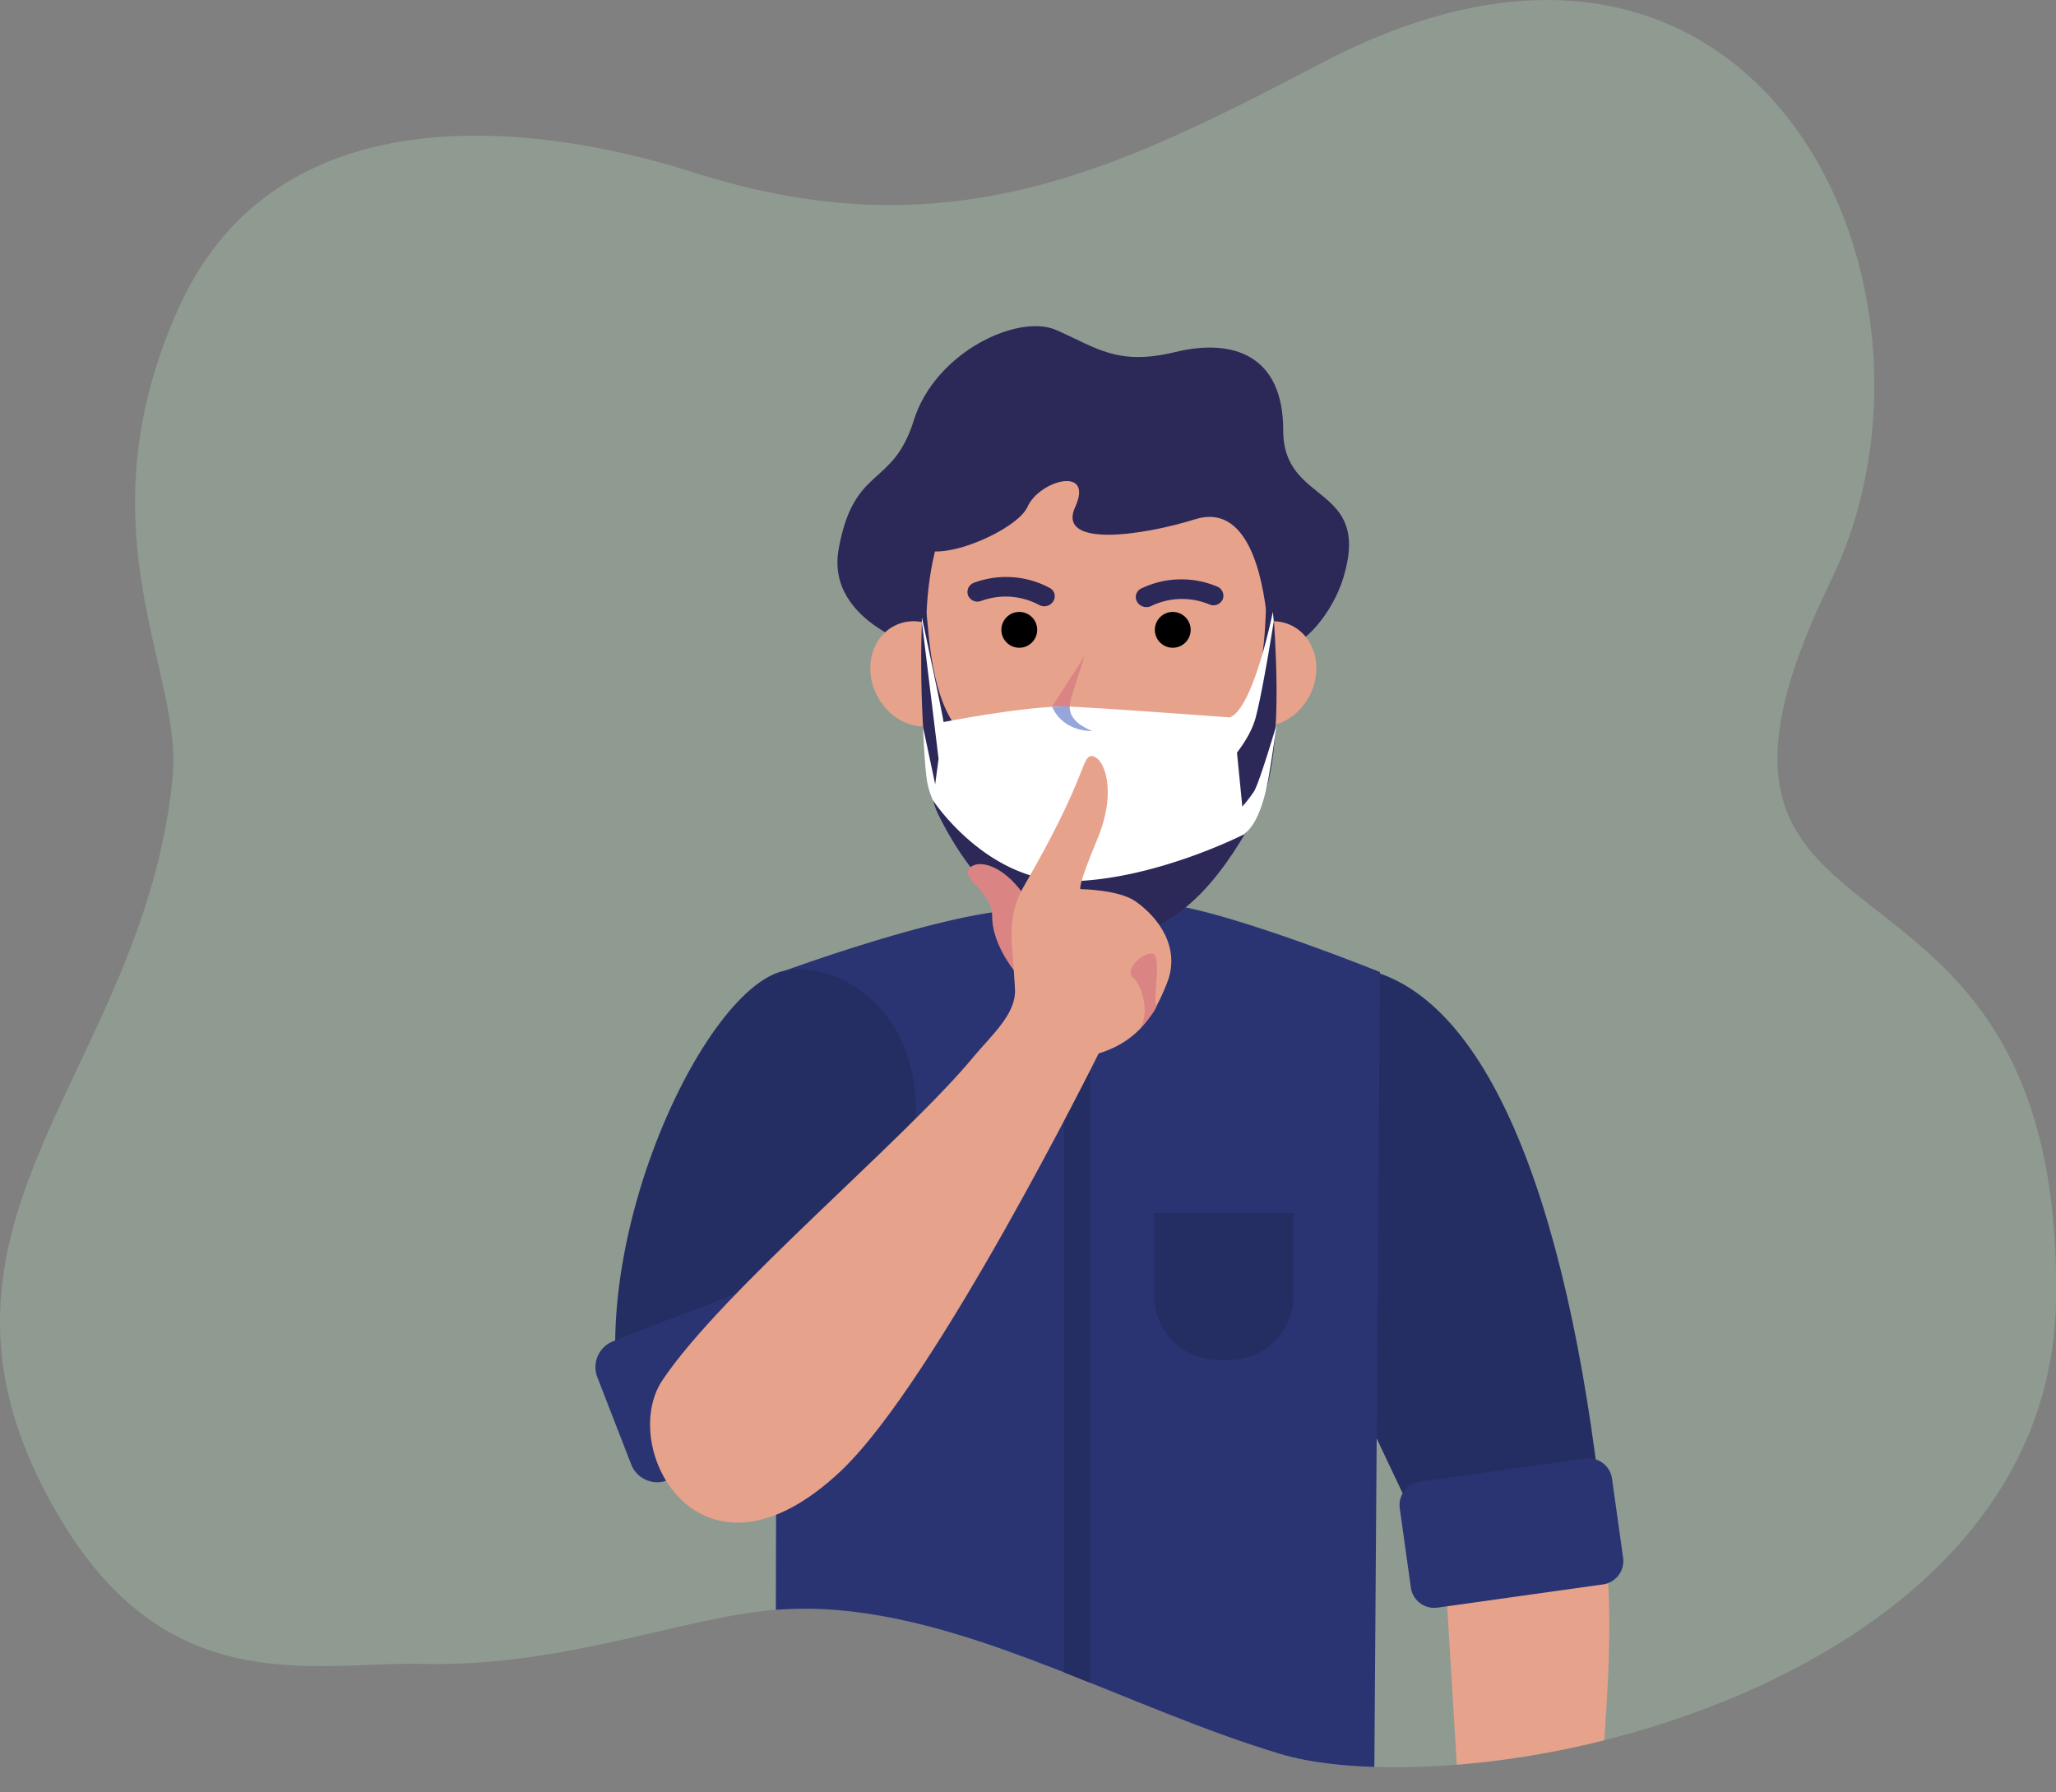
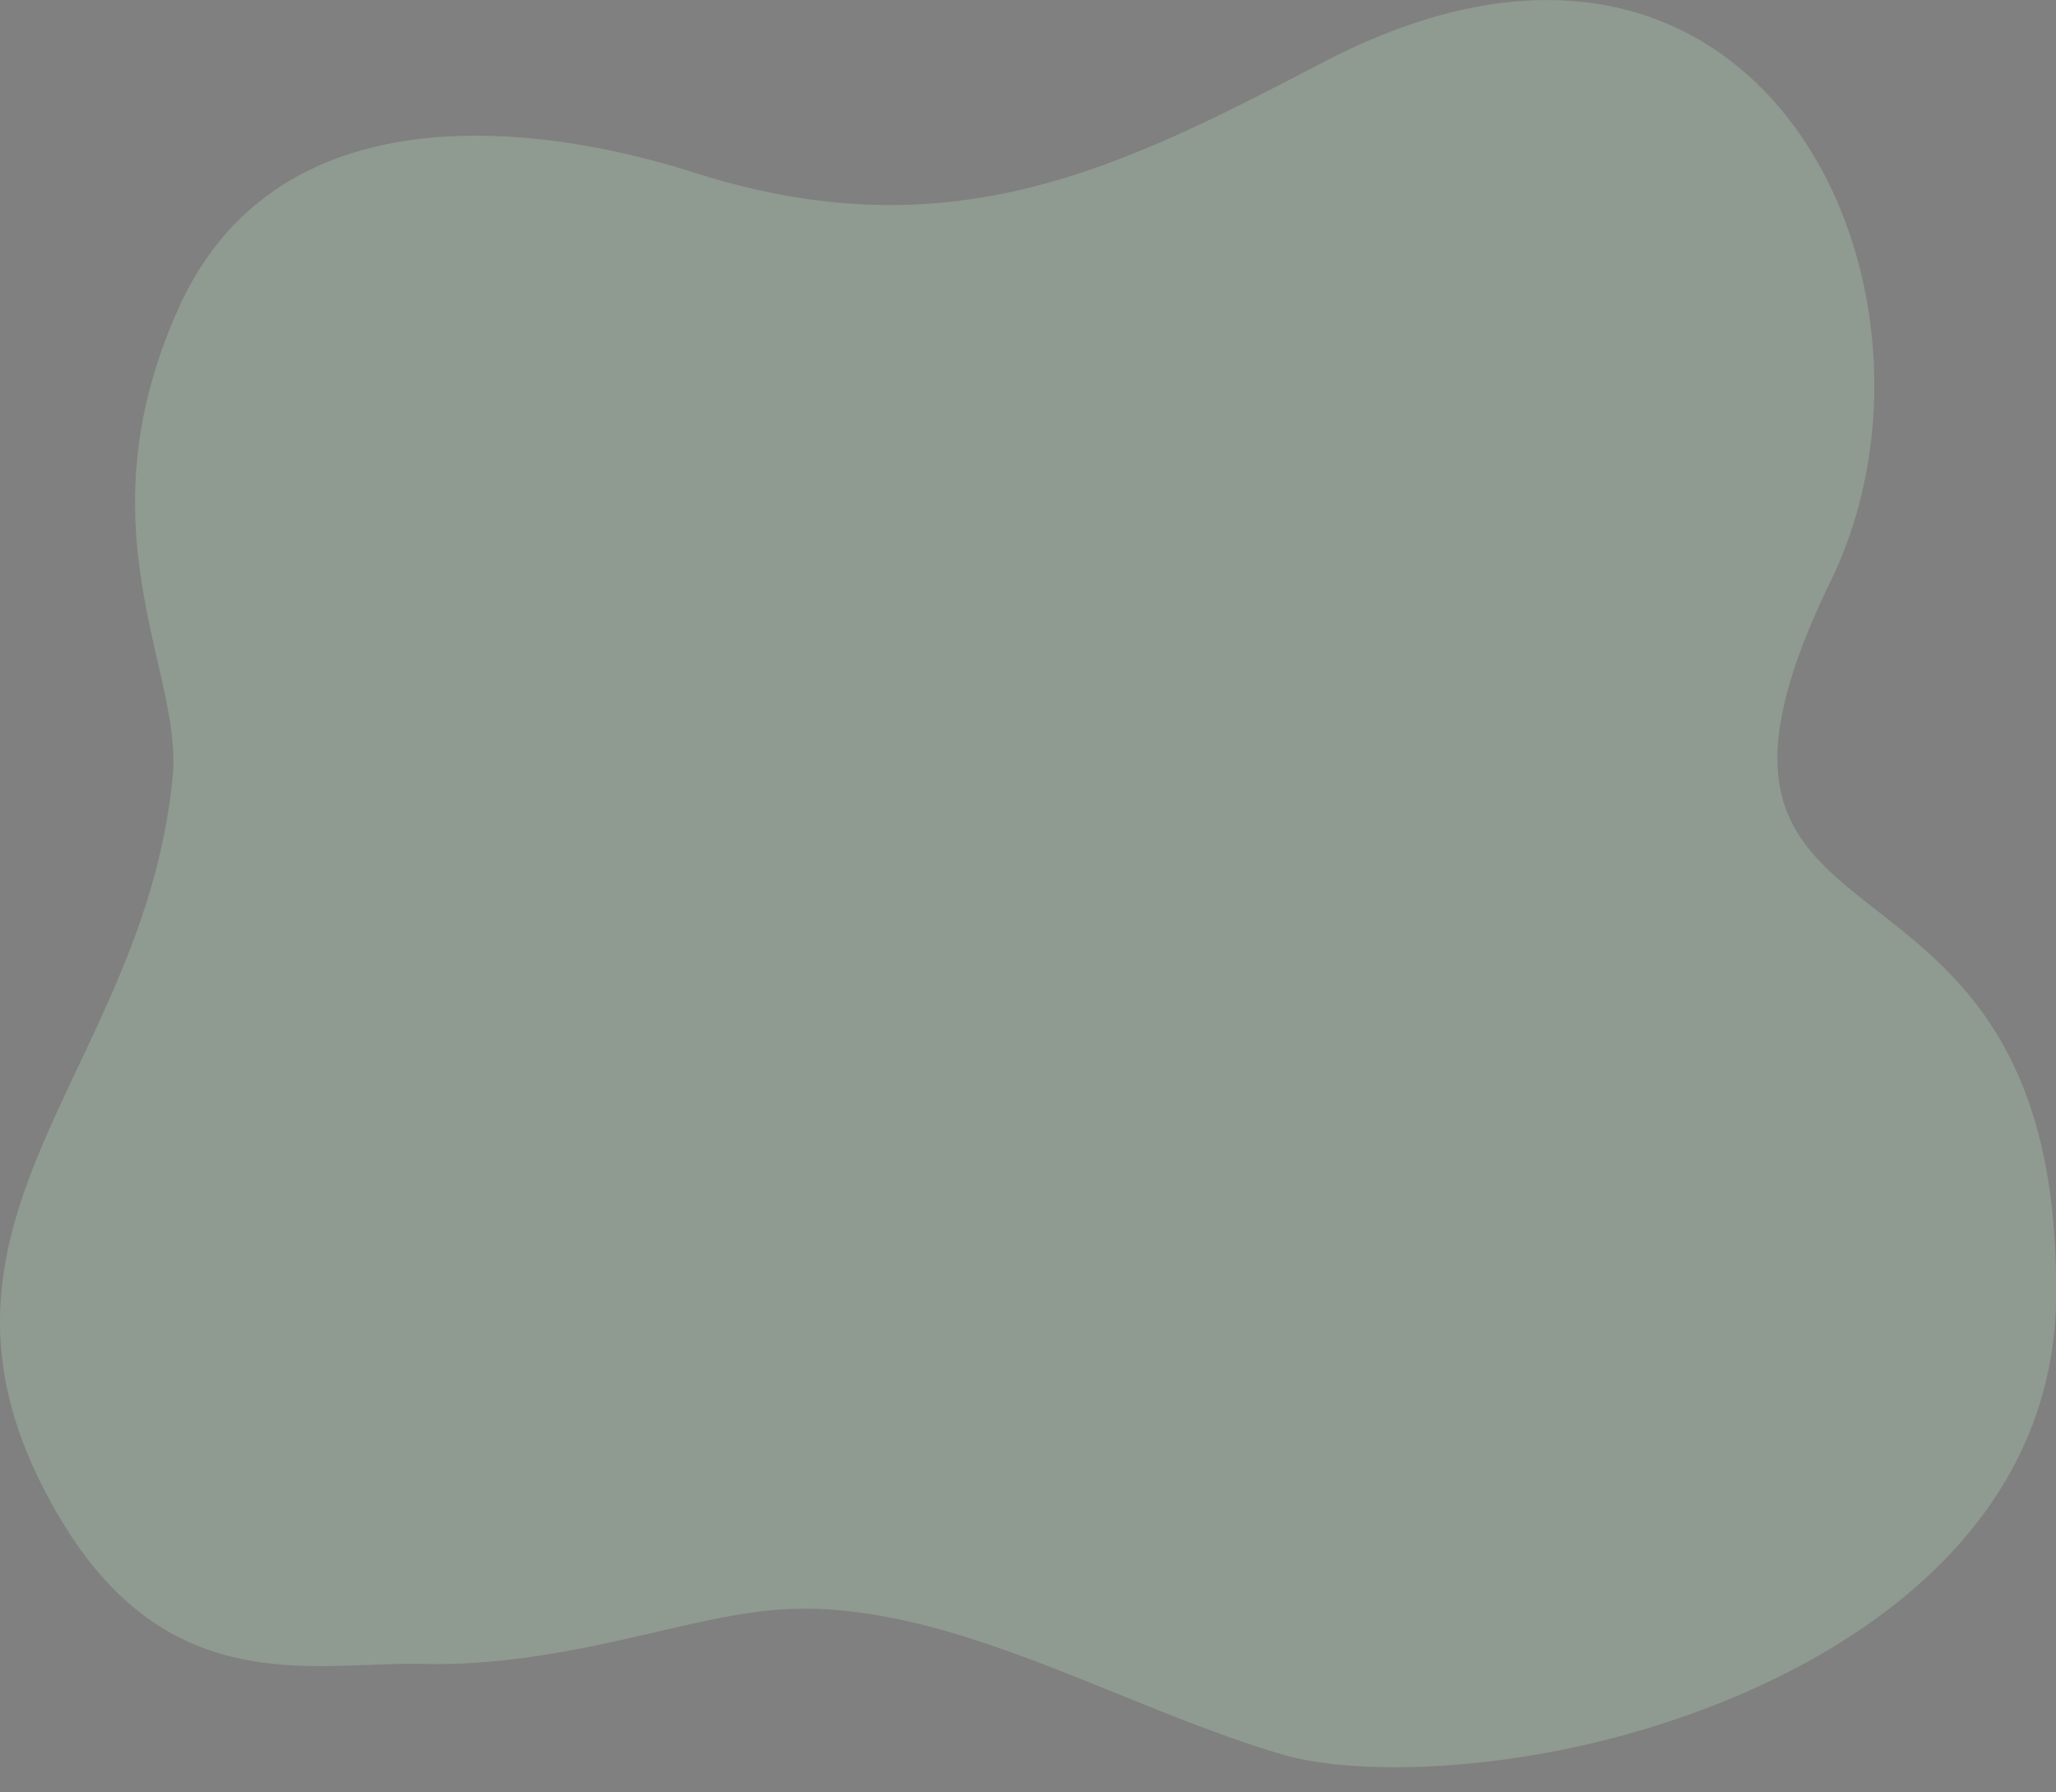
<svg xmlns="http://www.w3.org/2000/svg" viewBox="0 0 727.97 634.57">
  <rect x="0" y="0" width="727.97" height="634.57" fill="#808080" stroke="none" />
  <defs>
    <style>.cls-1{fill:none;}.cls-2{fill:#b4d9bc;opacity:0.29;}.cls-3{clip-path:url(#clip-path);}.cls-4{fill:#e7a28c;}.cls-5{fill:#242e63;}.cls-6{fill:#2a3472;}.cls-7{fill:#da8483;}.cls-8{fill:#2c2858;}.cls-9{fill:#fff;}.cls-10{fill:#95a6db;}</style>
    <clipPath id="clip-path">
-       <path class="cls-1" d="M22,538.8c38.44,63.58,89.58,49.5,127.7,50.35,50.56,1.14,93-16.95,126.2-19.24a140.89,140.89,0,0,1,26.9.85c23.37,2.88,46.89,10.84,70.57,20.06,26.52,10.31,53.24,22.2,80.16,30.27,21.15,6.35,60.13,6.66,101.47-1.92,76.34-15.84,171.82-64.71,173-159.45,2.13-178.86-151-107.58-79.73-254.1C697.94,103.37,624.43-59.24,468.58,22,397.33,59.11,337.12,90.22,245.79,61.11,191.4,43.78,98.27,31,63.15,109.28s1.58,128.14-2,165.59C50.86,382-41.22,434.24,22,538.8Z" />
-     </clipPath>
+       </clipPath>
  </defs>
  <g id="Layer_2" data-name="Layer 2">
    <g id="Layer_1-2" data-name="Layer 1">
      <path class="cls-2" d="M22,538.8c38.44,63.58,89.58,49.5,127.7,50.35,50.56,1.14,93-16.95,126.2-19.24a140.89,140.89,0,0,1,26.9.85c23.37,2.88,46.89,10.84,70.57,20.06,26.52,10.31,53.24,22.2,80.16,30.27,21.15,6.35,60.13,6.66,101.47-1.92,76.34-15.84,171.82-64.71,173-159.45,2.13-178.86-151-107.58-79.73-254.1C697.94,103.37,624.43-59.24,468.58,22,397.33,59.11,337.12,90.22,245.79,61.11,191.4,43.78,98.27,31,63.15,109.28s1.58,128.14-2,165.59C50.86,382-41.22,434.24,22,538.8Z" />
      <g class="cls-3">
-         <path class="cls-4" d="M511,545.7l.28,4.56,1.12,18.48,4,65.83h50.05c2.76-30,4.1-56.05,2.94-74a91.16,91.16,0,0,0-2-15,23.24,23.24,0,0,0-3.36-8.21C513.26,552.64,511,545.7,511,545.7Z" />
-         <path class="cls-5" d="M481.84,342.89c47.36,8.92,75.38,91,86.4,202-36.8,28.33-63.95-.08-63.95-.08s-42.27-88.35-52.58-114C427,369.34,459,338.59,481.84,342.89Z" />
        <path class="cls-6" d="M274.56,634.57h212l.88-125.21,1.16-164.64v-.55s-43.95-17.74-68.85-22.89a74.92,74.92,0,0,0-7.41-1.21c-3.89-.39-7.2-.65-10.18-.79-12.4-.6-19,.79-36.6,2.42-2,.18-4.18.37-6.51.56l-.39,0-.6,0c-2.15.17-4.44.44-6.84.8-24.67,3.66-61.23,16.31-72.65,20.39l-3.53,1.28-.18,98.94,0,10.31-.08,43.3,0,11.82,0,27.21Z" />
        <rect class="cls-5" x="376.74" y="349.07" width="9.25" height="285.5" />
        <path class="cls-7" d="M393.9,285.79,388.73,287a28.67,28.67,0,0,1-4.54.7,14.47,14.47,0,0,1-4.33-.34,38.22,38.22,0,0,1-4.91-1.59,8.43,8.43,0,0,0,3.54,4.63,9.51,9.51,0,0,0,5.95,1.54,11.74,11.74,0,0,0,5.64-1.9A10.31,10.31,0,0,0,393.9,285.79Z" />
        <path class="cls-8" d="M441,201c-10.55-12.13-18.87-.36-33.91-15.38s-27.12-25.81-40-10-19.5,18.06-28.87,17.15-9.32,37.64-9.32,37.64-36.88-9.22-31.93-36.14C302.4,164.46,316,173,323.56,148.82s36.91-37.81,50.32-32c14.15,6.12,21.57,12.85,42.16,7.85s38.34,1.06,38.31,27.76,31.36,18.74,21.31,52.08c-3.9,12.94-14.83,24.84-19.9,23.81C449,226.92,447.75,208.8,441,201Z" />
        <path class="cls-4" d="M388.74,150c77.69-1.83,60,102.83,54.29,119.27-3.09,9-22.8,43.35-54.5,43.84-31.7-.49-51-34.88-54.07-43.84C328.79,252.78,308.36,151.18,388.74,150Z" />
        <path class="cls-8" d="M404.83,214.8a3.79,3.79,0,0,1-2.16-1.62,3.33,3.33,0,0,1,1.24-4.73,32.72,32.72,0,0,1,27-.78,3.5,3.5,0,0,1,2,4.6,3.64,3.64,0,0,1-4.78,1.72,25.08,25.08,0,0,0-20.39.52A3.79,3.79,0,0,1,404.83,214.8Z" />
        <path class="cls-8" d="M370.61,214.56a3.79,3.79,0,0,0,2.23-1.52,3.33,3.33,0,0,0-1-4.78,32.68,32.68,0,0,0-26.93-1.94,3.49,3.49,0,0,0-2.14,4.51,3.61,3.61,0,0,0,4.69,1.92,25.13,25.13,0,0,1,20.36,1.4A3.76,3.76,0,0,0,370.61,214.56Z" />
        <path d="M354.56,223a6.34,6.34,0,1,0,6.34-6.33A6.34,6.34,0,0,0,354.56,223Z" />
-         <path d="M408.9,223a6.34,6.34,0,1,0,6.34-6.33A6.34,6.34,0,0,0,408.9,223Z" />
        <path class="cls-7" d="M384.07,232.16c-5.1,8.09-11.56,18-11.56,18s2.94,8.56,14.22,8.72c-4.76-2-9.48-5.22-7.51-11.58S384.07,232.16,384.07,232.16Z" />
        <path class="cls-4" d="M433.92,231c-4.8,9.41-2,20.43,6.23,24.63s18.81,0,23.6-9.42,2-20.43-6.24-24.63S438.71,221.63,433.92,231Z" />
        <path class="cls-4" d="M340.31,231c4.79,9.41,2,20.43-6.24,24.63s-18.8,0-23.59-9.42-2-20.43,6.23-24.63S335.52,221.63,340.31,231Z" />
        <path class="cls-8" d="M448.77,220.52c-1.65-17.91-7.4-42.38-25.63-36.66S374,194.19,380.7,179.5s-12.72-9.48-16.91,0-41.66,24.88-40.45,8.72,25.38-52,70.7-48.57S459.39,196.47,448.77,220.52Z" />
        <path class="cls-8" d="M340.4,259.54c10.6,10.82,32.5,5.27,48.24,5.29s33.6,5.64,47-5.73c12.72-10.82,12.24-40.13,12.66-44,0,0,2.49-.33,2.76,4.26.89,15.39,3.29,51.93-6.2,68.84-9.82,17.51-25.25,43.48-54.55,44.55-25,.91-45.32-18.29-58.18-44.55-6.08-12.43-6.37-51.77-5.72-67.58.2-4.87,1.63-3.52,1.63-3.52C328.9,223,329.39,248.29,340.4,259.54Z" />
        <path class="cls-9" d="M386.59,273.88c8.05,0,14.55,3.5,14.53,7.72s-8.1,4.64-16.15,4.59-13-.55-13-4.76S378.54,273.83,386.59,273.88Z" />
        <path class="cls-6" d="M509,569.22,567.56,561a8.37,8.37,0,0,0,7.13-9.44l-3.92-28a8.37,8.37,0,0,0-9.45-7.13l-58.57,8.19a8.36,8.36,0,0,0-7.13,9.44l3.92,28A8.36,8.36,0,0,0,509,569.22Z" />
        <path class="cls-5" d="M277.84,343.68c-30.47,6.21-76.48,108.81-54.09,169.74,36.8,28.33,82.5-59.48,92.8-85.09C341.29,366.86,300.61,339,277.84,343.68Z" />
        <path class="cls-6" d="M288.62,503.81l-52.37,20.34a9.86,9.86,0,0,1-12.75-5.62l-12-30.89a9.84,9.84,0,0,1,5.61-12.74l52.37-20.34a9.84,9.84,0,0,1,12.74,5.61l12,30.89A9.85,9.85,0,0,1,288.62,503.81Z" />
        <path class="cls-5" d="M431.13,429.52h4.38A22.45,22.45,0,0,1,458,452v29.47a0,0,0,0,1,0,0H408.68a0,0,0,0,1,0,0V452A22.45,22.45,0,0,1,431.13,429.52Z" transform="translate(866.64 910.97) rotate(-180)" />
        <path class="cls-9" d="M326.41,218.58s7.77,36.3,7.66,37.08h0s31-6.06,44.69-5.46c12.25.54,49.11,3.26,56.61,3.81,8.44-2.95,15.31-37.38,15.31-37.38L451,220s-3.83,24.44-6.42,34.12c-1.51,5.68-5.37,10.68-6.6,12.38l1.89,19.09a50.31,50.31,0,0,0,4.23-5.51c2.18-4.05,7.9-23.56,7.9-23.56s-2.3,17.37-3.8,23.52c-2.34,9.62-5.29,13.47-7.4,15l0,.22s-31.14,16-61.16,16.76-49.26-28.58-49.26-28.58a26.64,26.64,0,0,1-2-6.14c-.94-4.28-1.58-20-1.58-20l4.32,20.37,1.2-9-5.92-48.56Z" />
        <path class="cls-7" d="M363.3,348.27c-5.83-5.26-12.14-15.44-12-23.88s-10.88-13-8.16-16.8,14.58-2,23.81,16.72Z" />
        <path class="cls-4" d="M344.59,374.33c6.42-7.76,15.16-15.2,14.79-23.95-.15-3.41-.47-6.82-.66-10.24-.63-8.33-1.79-16.69,3.78-26.31,21-36.26,20.4-44.38,23.24-46,4.49-1.46,10.44,11,2.83,29.21-7.37,17.58-6,17.78-6,17.78s13.51.14,19.48,4.32c8.24,5.79,16.1,16.49,11.13,29C408.93,358.8,403.52,368.51,389,373c0,0-57.5,115.87-91.2,147.76-49.57,46.9-79.33-8-63.25-32.07C255.55,457.26,320.45,403.48,344.59,374.33Z" />
        <path class="cls-7" d="M403.67,364.12c3.6-5.58.54-15.49-2.52-18s3.06-8.83,6.84-8.47-.27,17.41,1.62,18.38C408.82,358.77,403.67,364.12,403.67,364.12Z" />
        <path class="cls-10" d="M372.57,250.27s2.88,8.42,14.16,8.58c-4-1.66-8-4.18-8-8.65C378.76,250,372.57,250.27,372.57,250.27Z" />
      </g>
    </g>
  </g>
</svg>